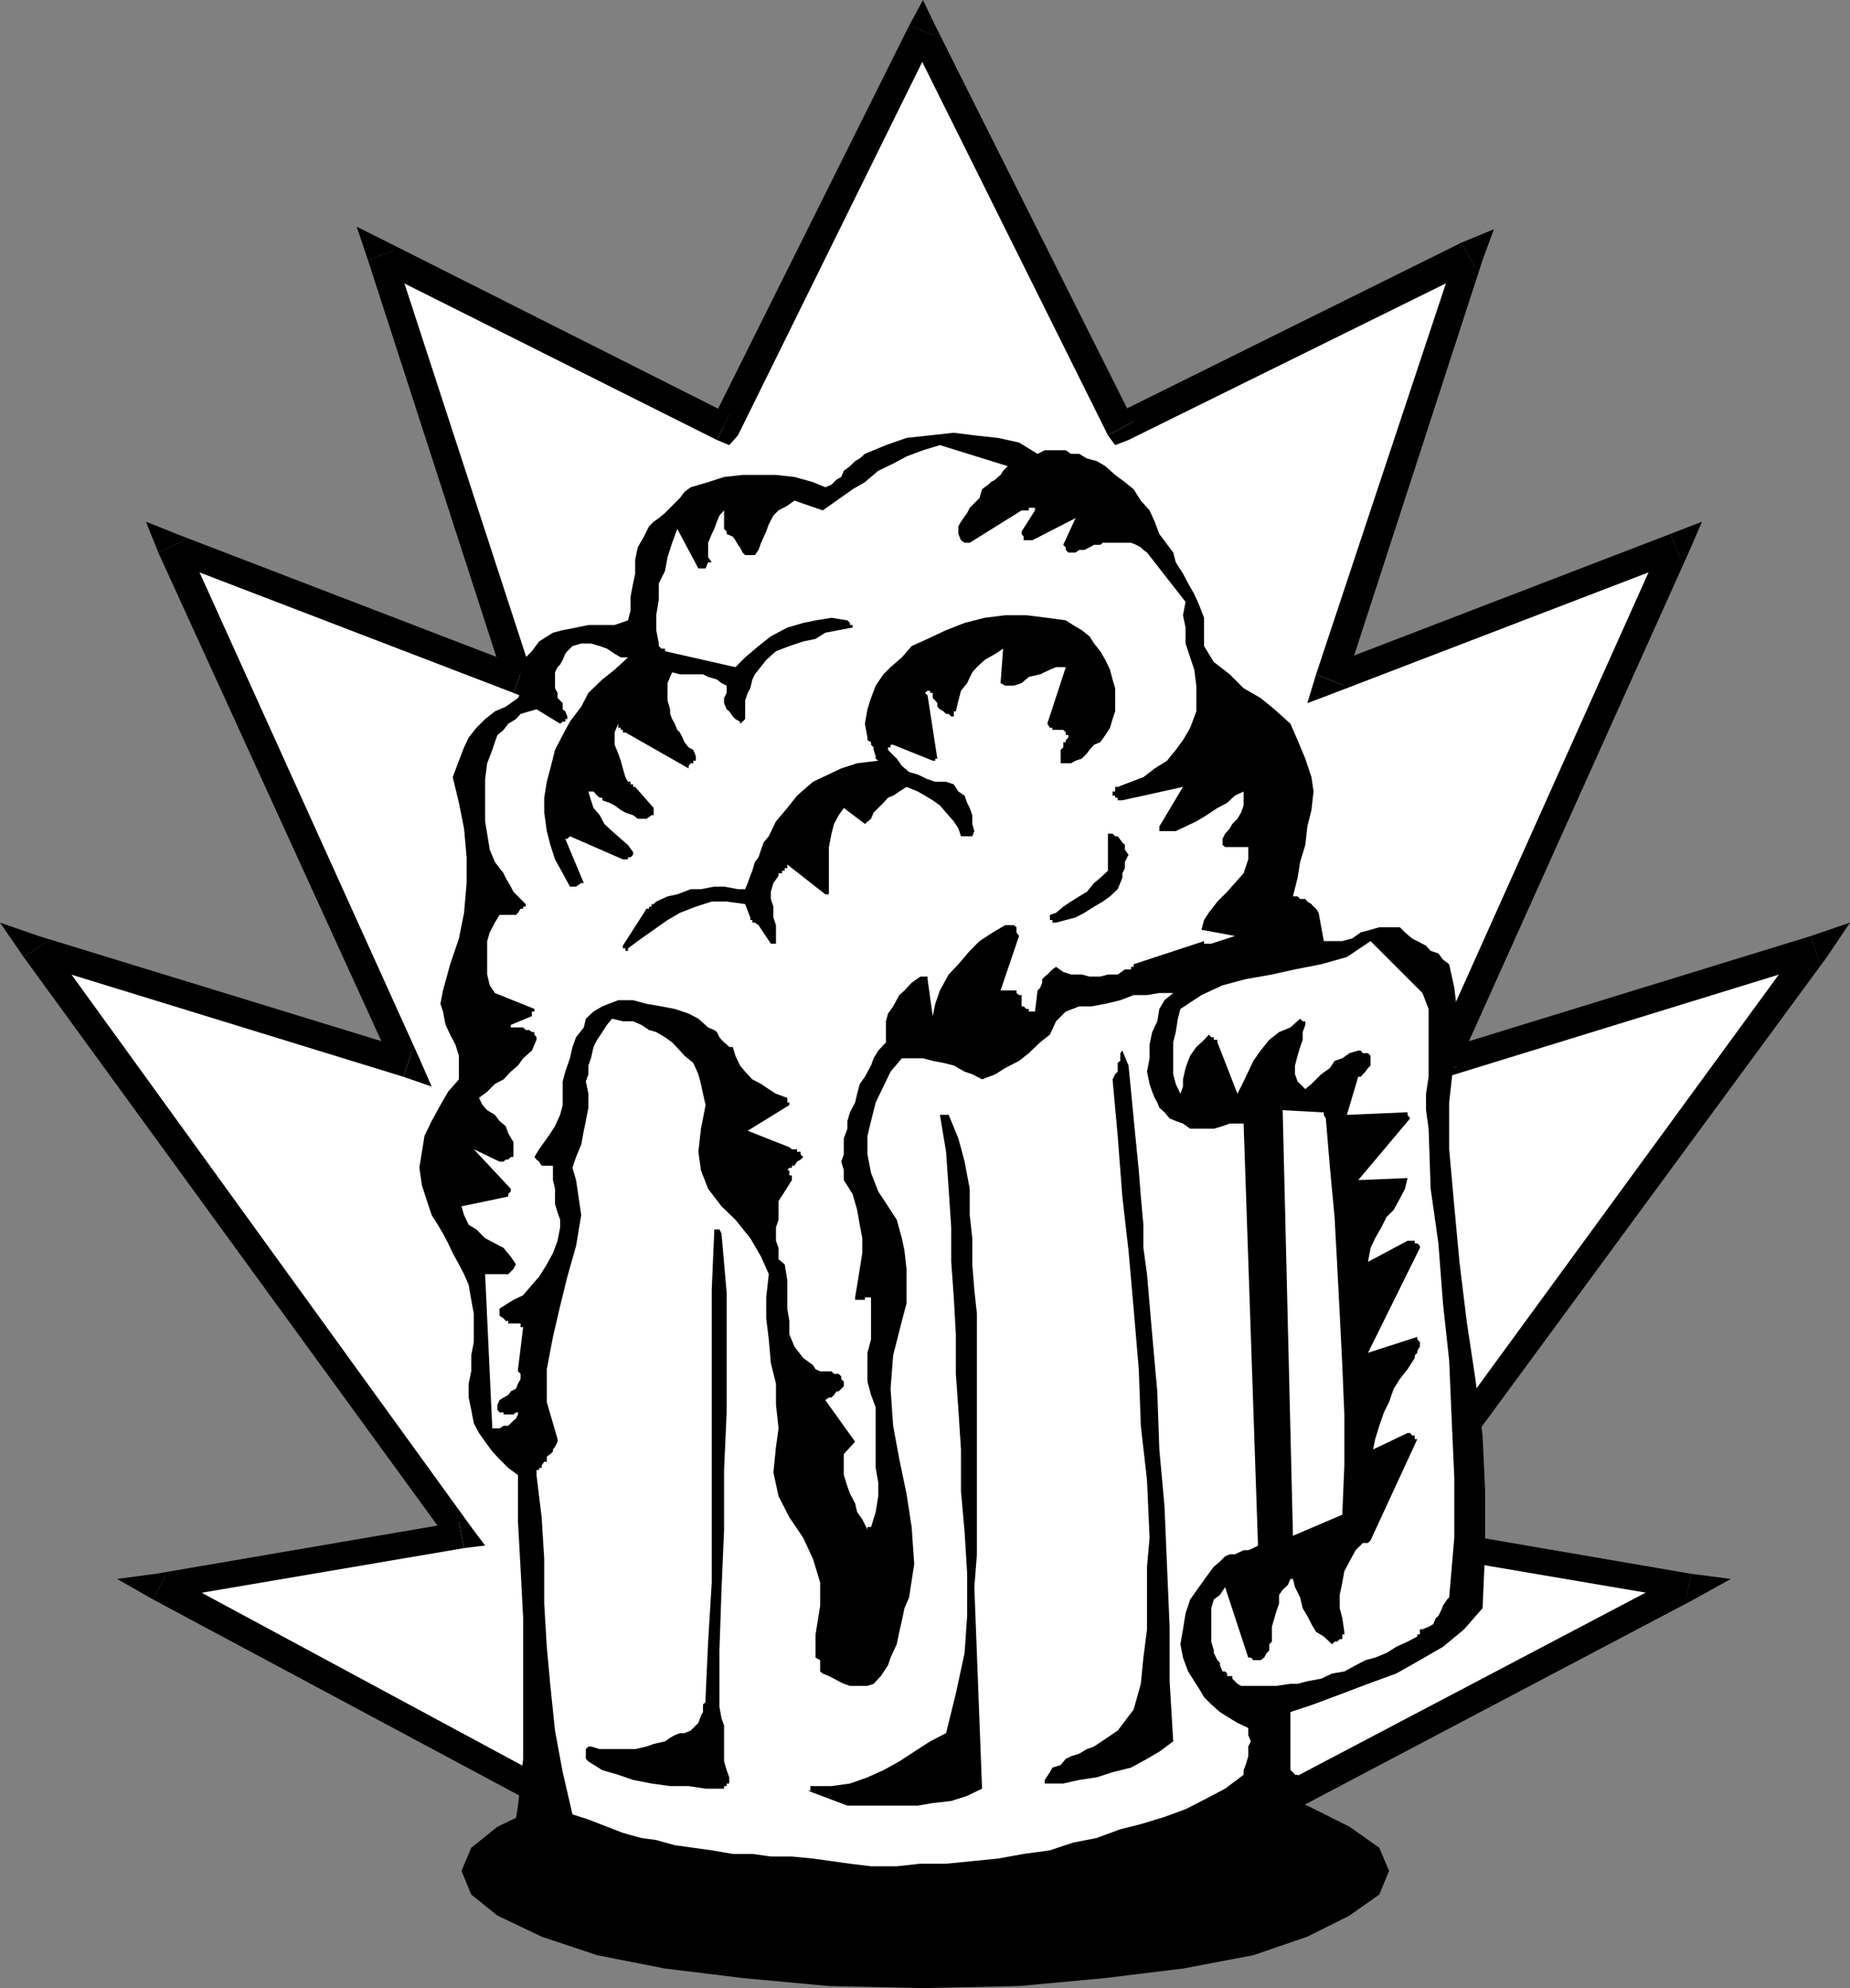
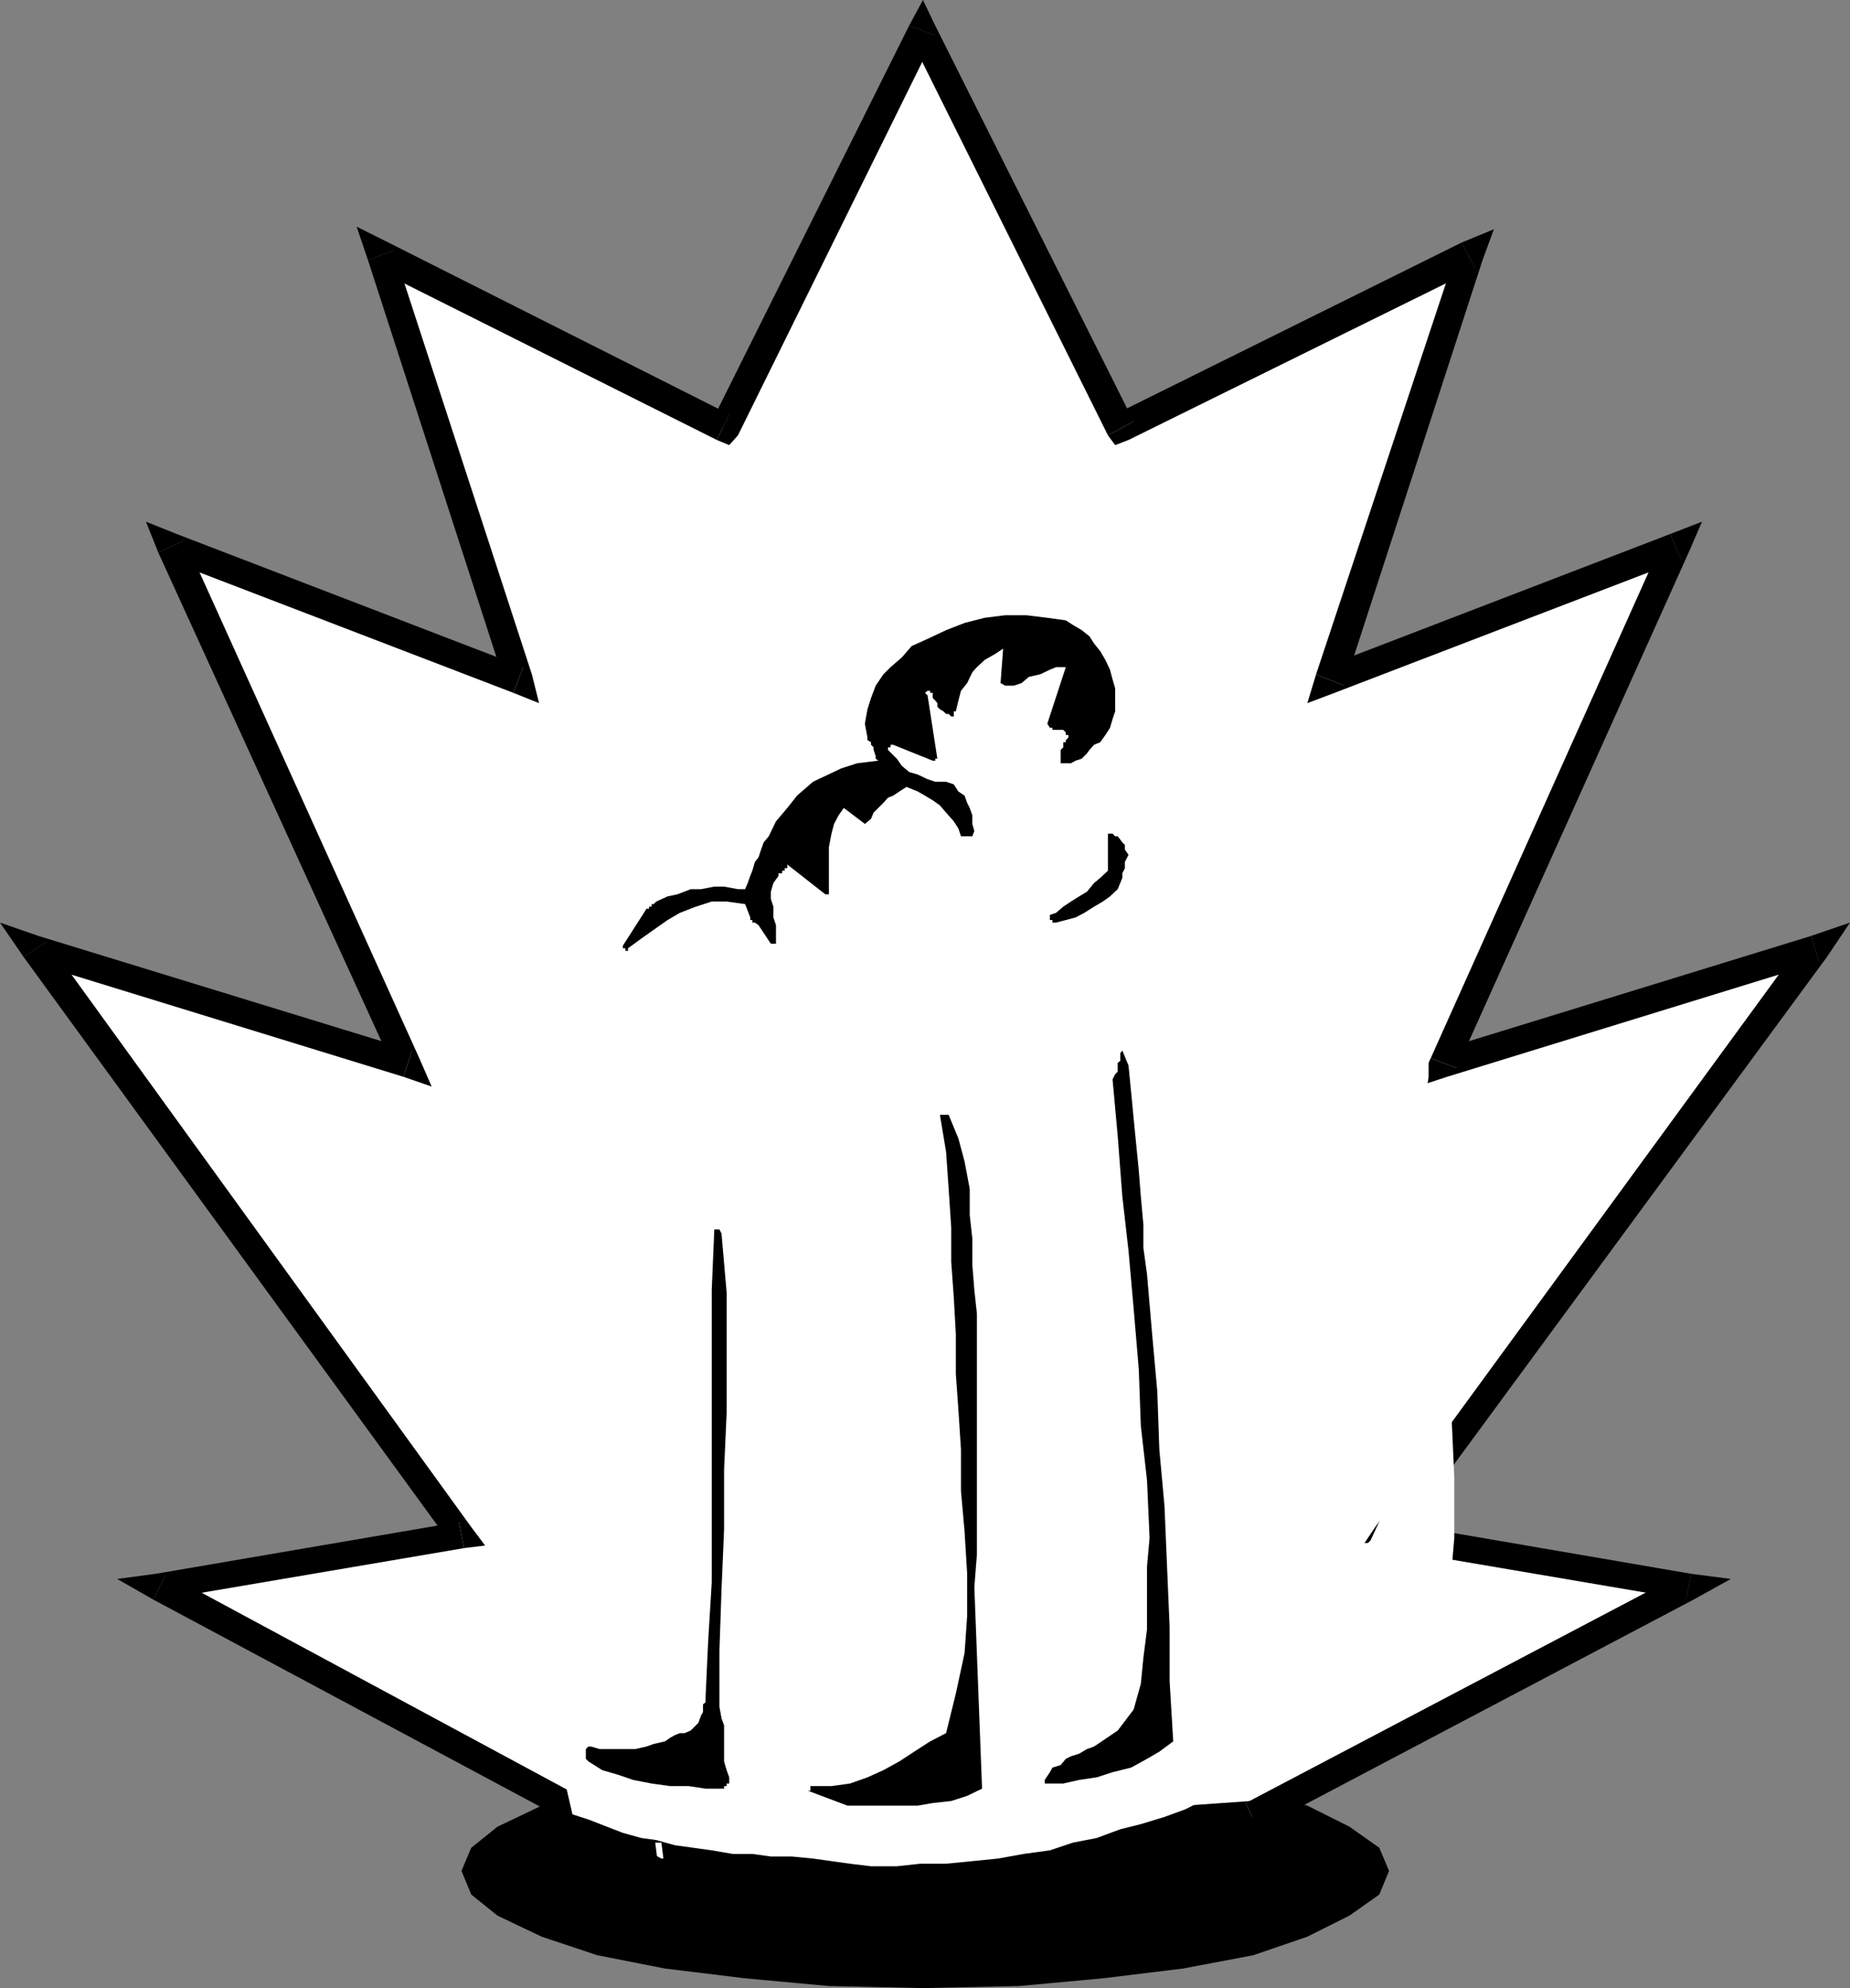
<svg xmlns="http://www.w3.org/2000/svg" width="360" height="386.801">
  <rect width="100%" height="100%" fill="#808080" stroke="none" />
  <path d="m179.602 341.2 18.699.5 16.3 1 15.602 2.6 13.7 2.7 10.5 3.3 8.199 4.102 5.8 4.098 1.899 4.5-1.899 4.602-5.8 4.097-8.2 4.102-10.5 3.601L230.203 383l-15.601 1.902-16.301 1.5-18.7.399-18.3-.399-16.301-1.5L129.402 383l-13.199-2.598-10.8-3.601-8.602-4.102-5.098-4.097L89.801 364l1.902-4.5 5.098-4.098 8.601-4.101L116.203 348l13.2-2.7L145 342.7l16.3-1 18.302-.5" />
  <path fill="#fff" d="m128.703 361.602 115.2-8.102 84.699-44.7-58.801-10 83.3-114.3-72.3 22.3 45.402-100.3-67.402 25.7 27.3-82.598L218 83.199 179.602 6l-38.7 77.2L74 49.601l26.8 82.597L33.403 106.5 79 206.8 7 184.5l82.8 114.3-59 10 97.903 52.802" />
  <path d="m242.402 350.8 1-.398-114.699 8.098.7 5.5 114.5-8.098h.898-.899.899l-2.399-5.101" />
  <path d="m328.102 311.2-.899-5-84.8 44.6 2.398 5.102 84.8-44.703-.5-5 .5 5 7.2-4-7.7-1-1 5" />
  <path d="m267.602 297.102 1.699 4.097 58.8 10 1-5-58.8-10.097 1.402 4.097-4.101-3.097-2.399 3.597 4.098.5-1.7-4.097" />
  <path d="m354 187.2-3.098-4.098-83.3 114 4.101 3.097 83.797-114-3.098-4.097 3.098 4.097 4.5-6.699-7.598 2.602 1.598 5.097" />
  <path d="m278.402 205.902 3.2 3.598L354 187.2l-1.598-5.098-72.5 22.3 3.598 3.399-5.098-1.899-2.601 5.5 5.8-1.902-3.199-3.598" />
  <path d="m327.203 108.902-3.601-3.8-45.2 100.8 5.098 1.899L328.602 107.5 325 103.902l3.602 3.598 2.601-6-6.203 2.402 2.203 5" />
  <path d="m256.102 131.2 3.601 3.6 67.5-25.898-2.203-5-67.398 25.899 4 3.601-5.5-2.203-1.7 5.602 5.301-2-3.601-3.602" />
  <path d="m287.102 52.3-3.602-3.6-27.398 82.5 5.5 2.202 26.898-82.8-4.098-3.403 4.098 3.403 2.203-6-6.3 2.597 2.699 5.102" />
  <path d="m215.602 84.7 4 .902 67.5-33.301-2.7-5.102L217 80.602 220.602 82l-5 2.7L217 86.601l2.602-1-4-.903" />
  <path d="M182 6.902h-5.098l38.7 77.797 5-2.699L182 5h-5.098H182l-2.398-5-2.7 5L182 6.902" />
  <path d="m139.5 85.602 4.102-.903L182 6.902 176.902 5 138.5 82l3.402-1.398-2.402 5 2.402 1 1.7-1.903-4.102.903" />
  <path d="M76.602 48.7 73 52.3l66.5 33.302 2.402-5-66.3-33.403-4 3.403 4-3.403-6.2-3.097 2.2 6.5 5-1.903" />
  <path d="m99.902 134.8 3.598-3.6-26.898-82.5-5 1.902 26.8 82.8 3.399-3.601-1.899 5 5 2-1.402-5.602-3.598 3.602" />
  <path d="m36 105.102-3.598 3.8 67.5 25.899 1.899-5-67.399-25.899-3.601 3.598 3.601-3.598-6-2.402 2.399 6L36 105.102" />
  <path d="m78.5 209.5 3.102-3.598L36 105.102l-5.2 2.398 45.802 100.3 3.601-3.398L78.5 209.5l5.5 1.902-2.398-5.5L78.5 209.5" />
  <path d="M9.203 183.102 6 187.199 78.5 209.5l1.703-5.098-72.703-22.3-2.898 4.097 2.898-4.097L0 179.5l4.602 6.7 4.601-3.098" />
  <path d="m90.3 301.2 1.403-4.098-82.5-114-4.601 3.097 83 114 1.699-4.097 1 5.097 4.101-.5-2.699-3.597-1.402 4.097" />
  <path d="m32.402 306.2-.902 5 58.8-10-1-5.098-59 10.097-.5 5 .5-5-7.5 1 7 4 2.602-5" />
-   <path d="m128.703 358.5 1.7.5-98-52.8-2.602 5 97.902 52.402 1.7.398-1.7-.398.5.398h1.2l-.7-5.5" />
-   <path d="m164.902 373.602 7.899.5H181l8.203-.5 7.598-.403 8-1 7.601-1 7.7-2.097 8.199-2.403 2.902-1 3.598-1.199 3.601-1.398 3.598-1.5 2.8-1.602 3.2-1.5 3.102-1.898L253 354v-.5l.5-1 .5-1.2v-.898l.402-1-.402-1v-.902l-.5-1.2-1-1h-.5l-.398-.5-.5-.398v-11.3l4.5-1.5 5.601-2.102 5-1.898 5.5-2 4.598-2.602 4.5-2.598 4.101-3.402 3.598-4.098.5-11.3v-11.5l-.5-10.801-1.398-11-1.7-11.301L284 245.5l-1-10.8-1-11.098V214.5l.5-4.5.5-4.598.5-4.601v-4.5l-.5-4.102-1-4.597-1.2-.903-.898-1.199-1.5-.5-.902-1-1.7-.898-1-.5-1.398-1.2-1-1h-4l-1.699.5-1.902.5-1.7 1.2-1.898.5h-3.601l-1-5.5-.5-.801-.5-.399-.399-.5-.8-.5-.403-.5h-1l-.5-.5h-.898l.898-3.601.5-3.102 1-3.297.402-3.601.801-3.2.399-3.601-.399-2.8-1.203-3.598-1.5-3.602-1.398-3.2L248 138l-2.7-2.2-3.3-1.898-2.7-2.703-3.097-2.398-1.902-3.102v-5.5l-1-2.597-.899-2-1.199-2.102-1-1.898-1.402-2.2-.5-1.902-2.7-3.598-.898-2.402-1-2.2L222 97.403l-1.398-2.203-1.7-1.398-1.902-1.4-1.898-1.703-1.7-1-1.902-.5-1.5-.898h-1.598l-1-.7h-4.101l-1.399.7-3.601-2.2-4.098-.902-4.601-.5-4-.5-4.602.5-4.598.5-4 1.403-4.101 1.699-1 .898-.899.5-1 1-1.199.903-.5 1.199-.902.5-1 1-1.2.5-2.398-1-3.601-1-3.602-.399h-6.5l-3.598.399-3.101 1-3.399 1-1.199.898-.902 1.203-2.899 2.899-1.199 1-1 .699-.902.902-1 2-1.2 2.098-.5 2.402v2.7l-.398 1.898-.5 2.602v2.699l-.5 1.898-2.601.903H114.5l-2.398.5-2.602.5-1.898.5-2.7 1.699-1.402 1.898-1.2 1.203-.5.899-.5 1v5l-.5 1-2.398 1.699-2.101.902-1.899 1.5-1.699 1.7-1.5 1.898-.902 1.902-1 2.598-1.2 3.2 1.2 5 1 5 .5 5.6v5l-.5 5.802-1 5-1.7 5-1.398 5.097-.5 2.602.5 1.5.5 2.601.899 1.899 1 1.898.699 2.203V210l-2.098 2.402-1.5 2.598L84 218.102 82.602 221l-.5 3.102-.5 3.097.5 3.403 1 3.097.898 2.703 1.203 1.899 1 1.699 1 1.902.899 1.899L89.3 246l1 1.902.902 2.098.5 2.902.5 2.7v5.5l-.5 2.597v3.102l-.5 2.398v2.703l.5 2.399.5 2.601 1 1.899 1.2 1.699 1.398 1.902 1.402 1.5 1.7 1.7L100.8 287v9.102l.5 9.097.5 9.602v27.398l-1 9.102L99.402 360l7 4 7.598 2.7 8.203 1.902 8.598 1.699 9.199.898 17.203 2 7.7.403" />
+   <path d="m128.703 358.5 1.7.5-98-52.8-2.602 5 97.902 52.402 1.7.398-1.7-.398.5.398l-.7-5.5" />
  <path fill="#fff" d="M169.5 363.102h5l4.602-.5h5l5.101-.5 5-.5 5-.903 5.098-.699 4.5-1.5 4.601-.898 4.598-1.7 4-1 4.602-1.402 4.101-1.5 4.098-2.098 3.601-1.902 3.598-2.7v-.898l.402-1 .5-1.703v-1.898l.5-1-.5-1.2V336.2l-2.101-1-1.5-.898-1.899-1.2-1.699-1.5-1.402-1.402-1-1.699-.899-1.398-1.199-1.903-1-2.699-.5-2.598.5-2.902.5-3.098.899-2.703 1.699-2.398 1.5-2.102 1.402-1.898 1.2-1 1-1 .898-.399h1l1.699-.8h.902l1-.403.899-.5L242 218.602h-2.7l-1.398.5-1.699.5h-4.601l-1.399-1-1.402-.5-1.2-.5-1-1.2-1-.902-.398-1-.5-.898-.5-1.2-.5-1.5-.5-2.402.5-2.598V203.2l.5-2.398 1-2.102.399-2.398 1-1.7 1.699-1.402h-2.7l-2.398.403h-2.601l-2.602 1-2.898.699-2.7.5H210l-2.598 1-1.902 1.898-1.2 2.602-1.898 1.5-2.199 2.101-1.902 1.5-2.7 1.399-1.898 1.199-2.601 1-1.899-1-1.5-.5-2.101-1.2-2-.5-2.102-.398-1.898-.5H175.5l-2.2 2.598-1.398 2.902-1.5 3.098-.902 3.602-.7 2.898v3.602l.7 3.597 1.402 3.602 1.899 2.898 1.699 2.602 1 3.601.5 2.399.402 3.601v6.7L175.5 257l-1.7 6.7-.5 6.5.5 7.202 1.2 6.5 1.402 6.7 1 6.5.5 7.199-1 6.5-.902 2.101-.5 2.399-.5 2.199-.5 2.402-1.2 2.598-.5 1.5-1.398 2.102-1.402 1.5-1.2.398h-3.398l-1.199-.398-1-.5-.902-.5-1-.5-1.2-.5-.5-.403V323l-.898-.5V318l.899-5.598v-4.5l-1.399-4.601-1.902-4.102-2.7-4-2.101-4.097-1-4.602.5-5 .5-3.598-.5-4.601v-4.102l-1-4-.398-4.597-.5-4.102v-4.098l.5-4.5-1.5-3.402-2.102-3.598-2.898-3.601-2.7-2.602-2.601-3.398-1.399-3.602-.5-3.597.5-4.5.399-2 .5-2.602-.5-2.2-.399-1.898-.5-1.902-1-2.2-1.699-1.398-.902-1-1.5-1.601-1.399-1-1.699-1-1.402-.399-1.5-1-1.598-.703h-2l-2.101-.5-1 1.203-.899 1.399-1 1.5-.703 1.398-.5 2.203-.5 1.399V209l-.5 1.402.5 2.399v2.699l-.5 2.602-.398 1.898-.5 2.7-1 2.402-.7 2.097.7 2.403 1 6.8-1 6-1.7 6-1.402 5.7-1.398 6-1.2 6.3v6.399L108.5 280v.5l-.5 1-.398.5v.402l-.5.5-.7.5v1h-.5l-.5.7v.5h-.5V286h-.5v1l1 8.2.5 8.1v8.7l.5 8.402.7 7.598.898 8.7 1.5 8.1 1.902 8.2 3.098 1 3.602 1.402 3.101 1.2 3.598 1 2.902.398 3.598 1 3.601.5 3.598.5 4.102.7h3.8l3.598.5h4.102l4.101.402 3.598.5 3.601.5 4.098.5" />
  <path d="M164.902 351.3h13.7l2.898-.5 3.602-.398 3.101-1 2.899-1.402-1.5-39.2.5-6.398v-46.8l-.5-4.602-.399-5v-5.098l-.5-4.5v-5.101l-1-5.301-1.203-4.5-1.898-4.598h-1.7l1.2 7.2.5 7.199.5 7.5v6.699l.5 6.902.398 7.2v7.699l.5 7L187 282v8.102l.703 7.898.5 8.2v8.202l-.5 7.2L186 329.5l-1.898 7.7-3.102 1.6-3.098 2-2.902 1.9-3.098 1.702-3.101 1.399-3.399 1.199-3.601.5h-4.098v.902h-.5l7.7 2.899M140.902 348v-.5h.5v-.5h.5v-1.2l-.5-1.398-.5-1.703v-7l-.5-1.398-.402-2.2v-11l.402-11.8.5-11.7V286l.5-11.2v-23.3l-1-11.5-.402-.8h-1l-.5 11.8v56.902l-.7 11.5-.5 10.797v1l-.5.403v1.5l-.398.699-.5 1.398-1.5 1.5-1.199.5h-.902l-1 .403-.899.5-1 .699-2.199.5-1.402.5-2.2.5h-6.898l-1.703-.5h-.5l-.5.5v1.898l.5.5 2.703 1.703 3.098.899 2.902 1 3.598.699 3.601.5H134l3.3.5h3.602m62.898-1h3.102l3.098-.7 3.402-.5 3.098-1 3.602-.898 3.101-1.703 2.399-1.398 2.699-2-.7-11.7V316.5l-.5-11.7-.5-11.8-1-11-.398-11.3-1-11.098-1-11.7-.703-5.101v-4.5l-.5-5.5-.398-5.102-.5-5-.5-5.097-.5-5.2-.5-5.101-1.2-2.899-.402.5v1.5l-.5.399v1.699l-.5.5-.5 1 1 11 .902 11.8 1.2 10.5 1 11.302 1 11.8.398 11L223.203 288l.5 11.2-.5 5.6V317l-.703 5.5-.5 5.102-1.398 5-3.102 4.097-4.598 3.102-1.402.5-1.5.898-1.598.5-1 .5-1 1.203-1.601.5-.5.899-1 1.5V347h.5" />
  <path fill="#fff" d="M242 328h6.402l2.7-.398h1.398l1.902-.5 2.7-.5 2.101-1 2.399-.403L263.8 324l1.902-1 1.899-.5 2.199-.898 1.902-1.2 2.2-1 1.898-1V318h.5v-1h.5l1.199-.5.902-.5.5-1.2.5-.398.5-1 .399-1 .8-1.203.399-.398 1-11.602V287.5l-.5-11.098-.5-11.703-1.2-11.097-.898-11.7-1.5-10.601-.402-11.7-.5-3.601v-3.2l.5-3.3v-13.2l-1.2-3.1-10.097-10.098-4.601 3.097-5 1.403-5.102 1-4.5 1-5.098.898-4.5 1.2-4.101 1.902-4.098 2.699-.5 1.898-.402 2.602-.5 2V209l.5 1.902.902 1.899.5-1.399V210l.5-2.2.5-1.398.399-1 1.199-1.703 1-.898 1-1 .402-.5.5.5h.5v.5h.7v.5l3.898 10 1.199-2.399.902-1.902 1-2.098 1.399-2 1.699-2.101 1.902-1.5 2.2-.899L253 198.2l.5.5h.5v.703l-.5 1.399v1.5l-.5 1.398-.5 1.703-.5 1.899V209l.5 1.402 1.5 1.5 1.203-1 .899-.902 1-1 1.699-1.2.902-1.398 1.5-.5 1.399-1 1.699-.5h.5l.402.5h1l.5.5v1.899l-.5.5-.5.699-.5.5-.402.5h-.5l-2.2 7.402 11.801-.5v.5l.5.7-10.101 12 9.601-.403-.5 2.102-1 1.898-1.199 2.203-1.402 1.399-1 2-1.2 2.101-.898 1.899-.5 2.699 7.7-4.098h1.398v.5h.5l.5.5v.399l-10.098 20.398 9.598-3.097v.5l.5.5V262l-.5.8v.4l-.5.5v.5l-1.399 2.202-1.5 1.899-1.199 1.898-.902 2.602-1 2-.899 2.601-.8 2.598-.399 2 6.7-3.2h.5l.398.5h.5v.7h.5l-9.098 19.7-.5.5h-1l-1.402 1.402-1.2 2.199-1 1.898-.398 2.203-.5 2.399v2.601l.5 1.899.399 2.699v.5h-.399v.902h-.5l-.5.5h-.5l-.5.5-1.601-1.5-1.5-.902-.899-1.5-.8-1.598-.903-1.5-.5-2.101-1-2-.398-1.602h-.5l-.5 1.203-1 .899-.7 1V312l-.5 1.402-.402 1.399-.5 1.699v2.902l-.5.5v1.2l-.5.5-.5.898-.7.5h-1.398l-.5-.5h-.5l-4.5-13.7-1 1.5-1.199.9-.5 1.702v6.5l.5 1.7v.5l.7 1.398.5.5v.5l.5 1.2h.5l.398.402v.5h1v.5l1 1 .699.398h.5" />
  <path fill="#fff" d="m251.602 298.8 9.601-4.1.399-9.598v-9.903l-.399-9.597-.5-10-.5-9.602-.5-9.2-.902-9.6-.801-9.598-.398-.7v-.5h-.5l-7.5-.402 2 82.8m-82.102-1.698.902-2.903.5-3.097v-2.7l-.5-2.8V273.8l-.902-2.399-.7-2.601v-5.602l.7-2.597v-8.2h-1.2v.5h-1.898v-.5l.399-2.402.5-3.098.5-3.101v-2.899l-.5-2.601-.5-2.899-.899-3.101-1.699-2.7v-1.9l-.5-1.699.5-1.398V221.5l.7-1.898v-1.5l.5-1.7 1-1.902.398-1.7.5-1.898 1-1.402 1.199-2.2.5-1.398.902-1.5 1.5-1.601v-4.102l.399-1.5 1-1.398 1.199-2.2 1-.902 1.402-1.5 1.7-1.199h1.398v.5l1 7.2.5-2.4.902-2.6 1.7-3.098 1.898-2 2.203-2.602 1.899-1.898 2.601-1.7 2.399-1.402h1.699l.5.402v1l.5.7-3.598 10.597h3.098v.5l.5.403h.5v2.199h.402l.5.5h.5v.5h1.2l.5-4.102.5-.5.398-1v-.699l.5-.5.5-.398 1-1 .699-.5 1.402 1 1.5.5h2.098l1.5.398h2.102l1.5-.398h1.898l1.402-1h1.2v-.5h.5v-.5l13.699-4.5v.5h1.402l4.598-1.5-6.5-1.2.5-1.902.902-1.398 1.7-2.2 1.898-1.902 1.5-1.7 1.699-1.898.902-2.703v-2.398h-4.5l-.5-.399V163.2l.5-1 .899-1 .5-.898 1-1 .699-1.2.5-1.402V154l-1.7.8-1.5 1.4-1.898 1-2.101 1.402-2 1.199-2.098 1-1.902.898h-3.2v-.898l4.602-7.7-11.8 2.598h-.903v-.5h-.5v-.398h-.5V154h.5v-.898h.5l2.602-1 2.398-.903 2.203-1.699 2.399-1.5 1.699-2.098 1.402-1.902 1.399-2.398 1.199-3.2v-5l-.399-3.101-.8-2.399-.899-2.703v-3.097l-.5-2.403.5-2.597-7.5-9.602-.703-.5-.5-.5-.898-.5-1-.398h-5.5l-.5.398h-1.2l-.902.5-1 .5h-1l-.7.5h-1.398l-.5-.5v-.5l-.5-.5 2.399-5.2-8.399 4.302h-1.699v-.7l-.402-.5v-.5l2.601-4.101v-.5h-1.199v.5h-1.402l-10.098 6.3h-1l-.703-.5-.5-1.199v-1.5l.5-.902 1.203-1.7.5-1 1.899-1.898.5-1.703.5-.398.699-.5.5-.5.902-.5.5-.5.5-.399.5-.8.899-.903-13.2-4.097-3.3 1-3.2 1.199-2.601 1.398-2.899 1.403-2.601 2.199-2.399 1.398-3.101 2.203-2.7 1.899-5.5-1.899-1.398 1-1.703.899-1 1-.898 1.699-.5 1.402-1 2.2-.5 1.398-.7 1H145l-.5-.5-.5-1-.398-.5-.5-.898-.5-.7-1.2-.5v-.5l-.5-.5v-3.601l-.902 1-.5 1.199-.5 1.402-.5 1-.7 1.7v2.8l.7 1h-.7l-.5 1.2h-1.398l-4.101-7.7-1 2.7-.899 2.8-.5 2.7-1.199 2.398v3.102l-.5 3.097v2.903l.5 2.597v.5l.5.5h.7v.5l13.699 3.102 1.898-1.899 2.602-2.203 2.398-1.898 3.203-1.7 3.098-.902 2.402-.5 3.098-.5 3.101.5.5.5v.403h.5v.5l-2.699.5-2.601.5-1.899 1.199-2.402.5-2.7.898-2.601 1-1.898 1.703-1.5 1.899-.7.898-.5 1-.402 1.703-.5.899-.5 1.5v3.601l-.5.5-.5.399v-.399l-.898-.5-.5-.5-.7-1-.5-.402-.5-1.2v-1l.5-1v-1.398l-1-.5-.902-.703-1.7-.5-1-.5h-4.5l-1.5-.398-.398.898-.5 1.203v3.399l.5 1.699v.902l.399 1 .5.899.5 1.199.5.5.5 1 .402.902.797 1 .902.5.5 1.2V148h-.5v.5h-.5l-.402.5v.5l-12.297-7h-.5v-.5h-.402v-.398h-.5v-.801l-.7 1.699v2.402l.7 1.7.5 1.398.402 1.5.5 1.7.5.902h.5v.5h.5v.5h.399l3.601 4.097v1.403h-.402l-1 .699h-1.7l-.898-.7-1.5-.5-.902-.5-1.2-.902-1-.5-1.398-.5v-.5h-.5l-.5-.398-.703-.801h-1l.5 1.7.5 1.5 1.203 1.402.899 1.699 1.5 1.398 1.699 1.5 1.402 1.203 1 1.399v.5l-.5.5h-.5v.398h-1l-10.3-4.5-.5.5H110l3.602 8.602h-.5l-1 .699h-1.2l-1.402-2.598-1.5-2.703-.898-2.797-.7-2.703-.5-3.597v-2.903l.5-3.097.7-2.602.898-3.598 1.5-2.902 1.402-2.598 2.2-2.902 1.398-2.7 2.703-2.6 2.399-1.9 2.601-2.398h-1.402l-1.2-.703-1.5-1-1.398-.5-1.703-.5h-1.898l-1.7.5-1 1-.402.5-.5 1.203-.5.899-.5.5-.5 1v3.101l.5.899v1l1 1V138l.5.402.402 1v.5H110v.5h-.5l-.5.399-4.598-2.801-1.402.402-1.7.5-.898 1-1.5.899L98 142l-1.2 1-.5 1.402-.5 1.5-1 2.598-.398 3.102v8.199l.399 2.398.5 3.102 1 2.398.902 1.203.797 1 .402.899 1 1.699.5 1 .5.5.899.902 1 1v.5h-.5v.399h-.5l-.5.8-.399.399h-3.199l-.902 1.5-1 1.902-.5 1.7v6.5l.5 2.097 1 1.5 7.699 3.102v.5h-.5v.898l-4.098 1.703v.5h2.399l.5.5H103l.5.399h.5v.5l.402.5v.5l-.902 2.101-1.7 1.5-1 1.399-1.398 1.199L98 210l-1.7.902-1.5 1.5-1.597 1.2.7 1.398.898 1 1.5.902.902 1.2 1.2 1 .5 1.398 1 1.7v2.902h-.5l-.5.5h-.5L98 226h-.797l-5-2.398 7.2 7.699v.5l-.5.5v.5l-9.102 1.898.5 1.703.902 1.899 1.5.898 1.7 1.703 1.898 1 1.699.899 1.402 1.699 1 1.5-.5.902-1 1h-4.5l1.399 30h1.402l.797-.5h.902l1-1 .5-.402.399-.8v-.4h-.399l-.5.4H98v-.4h-.797l-.402-.5v-1l.402-.898.797-.5.902-.5.5-.703 1-.5.399-1 .5-.898v-1l-.5-.5v-.399l1-8.203h-.5v-.699h-2.399v-.5h-.5l-.402-.5-.797-.5v-1.398l2.7-1.7L101.8 252l1.699-2 1.402-1.598 1.5-2.402 1.2-2.2.898-2.398.5-2.601v-1.5l-.5-1.399-.5-1.703v-2.898l-.398-1.7v-2.8h-2.2l-.5-.801-.5-.398-.402-.5.902-1.5 1-1.403 1.2-1.699.898-1.398 1-2.2.5-1.902v-4.598l.5-1.902.902-2.598.5-2.203.7-1.898 1.5-1.899.398-1.703 1.5-1.398 1.703-1 3.098-1.2h2.902l2.598.7 2.902.5 2.598.5 2.699.898 1.902 1 1.899 1.703 1.199.5.5.399.5 1 .402.5.5.5.5.398.5.5h.7l.5 1.703.898 1.899 1 1.199 1.402 1.5 1.7.902 1.5 1 1.398.899 2.203.8v.899h.399v.5l-8.102 5 8.102 3.2.5.402h1v.5h.699v.5l.5.5-.5.5-.7.398-.5.8h-.5v.4h-.5l-.398.5h.399v1h.5v.902l-2.602 4.097v3.602l-.5 1.5v2.601l.5 1.399V245l1.203 1 .5 3.102v5.5l.399 2.398v2.602l1 2.398 1.699 2.2 1.902 1.402.5.8.899.399h2.199l.5.5h.902l.5.5v.5l.5.5v.898l-1 1h-.402l-.5.703-.5.5h-.5l-.7.5 5.801 8.098-2.199 2.402V287l.7 2.2.5 1.402 1 1.898.398 1.7 1 1.402 1 2v-.5h.699" />
  <path d="m122.203 184.5 2.598-1.898 2.402-1.7 2.7-1.902 2.398-1.398 3.101-1.2 3.098-1h2.902l3.598.5 1 2.598v.5h.402v.5h.5l.7.5 2.398 3.602h1V180l-.5-1.5v-2.098l-.5-1.5V173.5l.5-1.7 1-1.398v-.5h.703v-.5h.5v-.5h.5v-.703l7.399 5.801h.699v-9.2l.5-2.6.5-1.9.902-1.698 1-1.403 4.098 3.102 1.199-1 .5-1.2 1.902-1.902.899-1 1-.398L175 154l1.402-.898 2.2.898 1.398.8 1.5.9 1.402 1 1.2 1.402 1.5 1.699.898 1.398.5 1.5h2.203l.399-1-.399-1.398v-1.7l-.5-1.402-.5-1-.5-1.398L186.5 154l-.898-1.398-1.5-.5H182l-1.5-.5-1.898-.903-1.7-.5L175.5 149l-1-1.398-1.7-1.7v-.5h.5v-.5h.5l7.7 3.098h.5v-.398h.402L180.5 135.3l-.5-.5.5-.399h.5v.399h.5v1l.5.5.402.5v.699l.5.5.7.402.5.5h.5l.5.5h.5v-1H186l.5-2.101.5-1.899 1.203-1.5 1-2.101.899-1 1.5-1.399 2.101-1.203 1.5-1-.5 6.703.899.5h1.699l1.5-.5 1.402-1.203 2.2-.5 1.898-.898 1.199-.5h1.902l-3.601 11 .5.8h.5v.4h2.101l.5.5v.5h.5v.5l-.5.5v.402h-.5v1l-.5.5v2.598h2l.899-.5 1.199-.398 1-1 .5-.7.902-1 1.2-.5 1-1.402.898-1.398.5-1.7.5-1.5v-4.5l-.5-1.703-.5-1.898-.898-1.899-1-1.703-1.2-1.5-.902-1.398-1.5-1.2-1.7-1-1.398-.902-3.601-.5-4.098-.5h-4.101l-4 .5-3.899 1-3.601 1.403-3.602 1.699-3.098 1.398-1.902 2.203-2.2 1.899-1.398 1.398-1.5 2.203-.902 2.399-.7 2.199-.5 2.8.5 2.7v.5l.7.402v.5l.5.5v.5l.402 1.2v.5l.5.398-4.101.5-3.098 1-3.601 1.7-1.899.902-3.101 2.699-1.899 2.398-2.203 2.602-1.398 2.898-1 1.203-.5 1.399-.5 1.5-.7.898-.5 1.703-.402 1-.5 1.399L145 173h-1.398l-2.7-.5H139l-2.598.5h-2l-2.601 1-1.899.402-2.199 1-.5.5h-.402v.5h-.5v.399h-.5l-.5.8-4.098 6.399v.5h.5v.5h.5v-.5m83.297-5 1.902-.5 1.899-.5 1.699-.898 1.902-1.2 1.7-1 1.398-1 1.5-1.402.902-2.2v-.898l.5-1V167.7l.7-1.398-.7-1v-.899l-.5-.5-.902-1.203h-.5l-.5-.5h-.898v7.203l-1.5 1.399-1.2 1-1.402 1.699-1.5.902-1.598 1-1.5 1-1.402 1.2-1.2.398v1h.5v.5h.7" />
</svg>